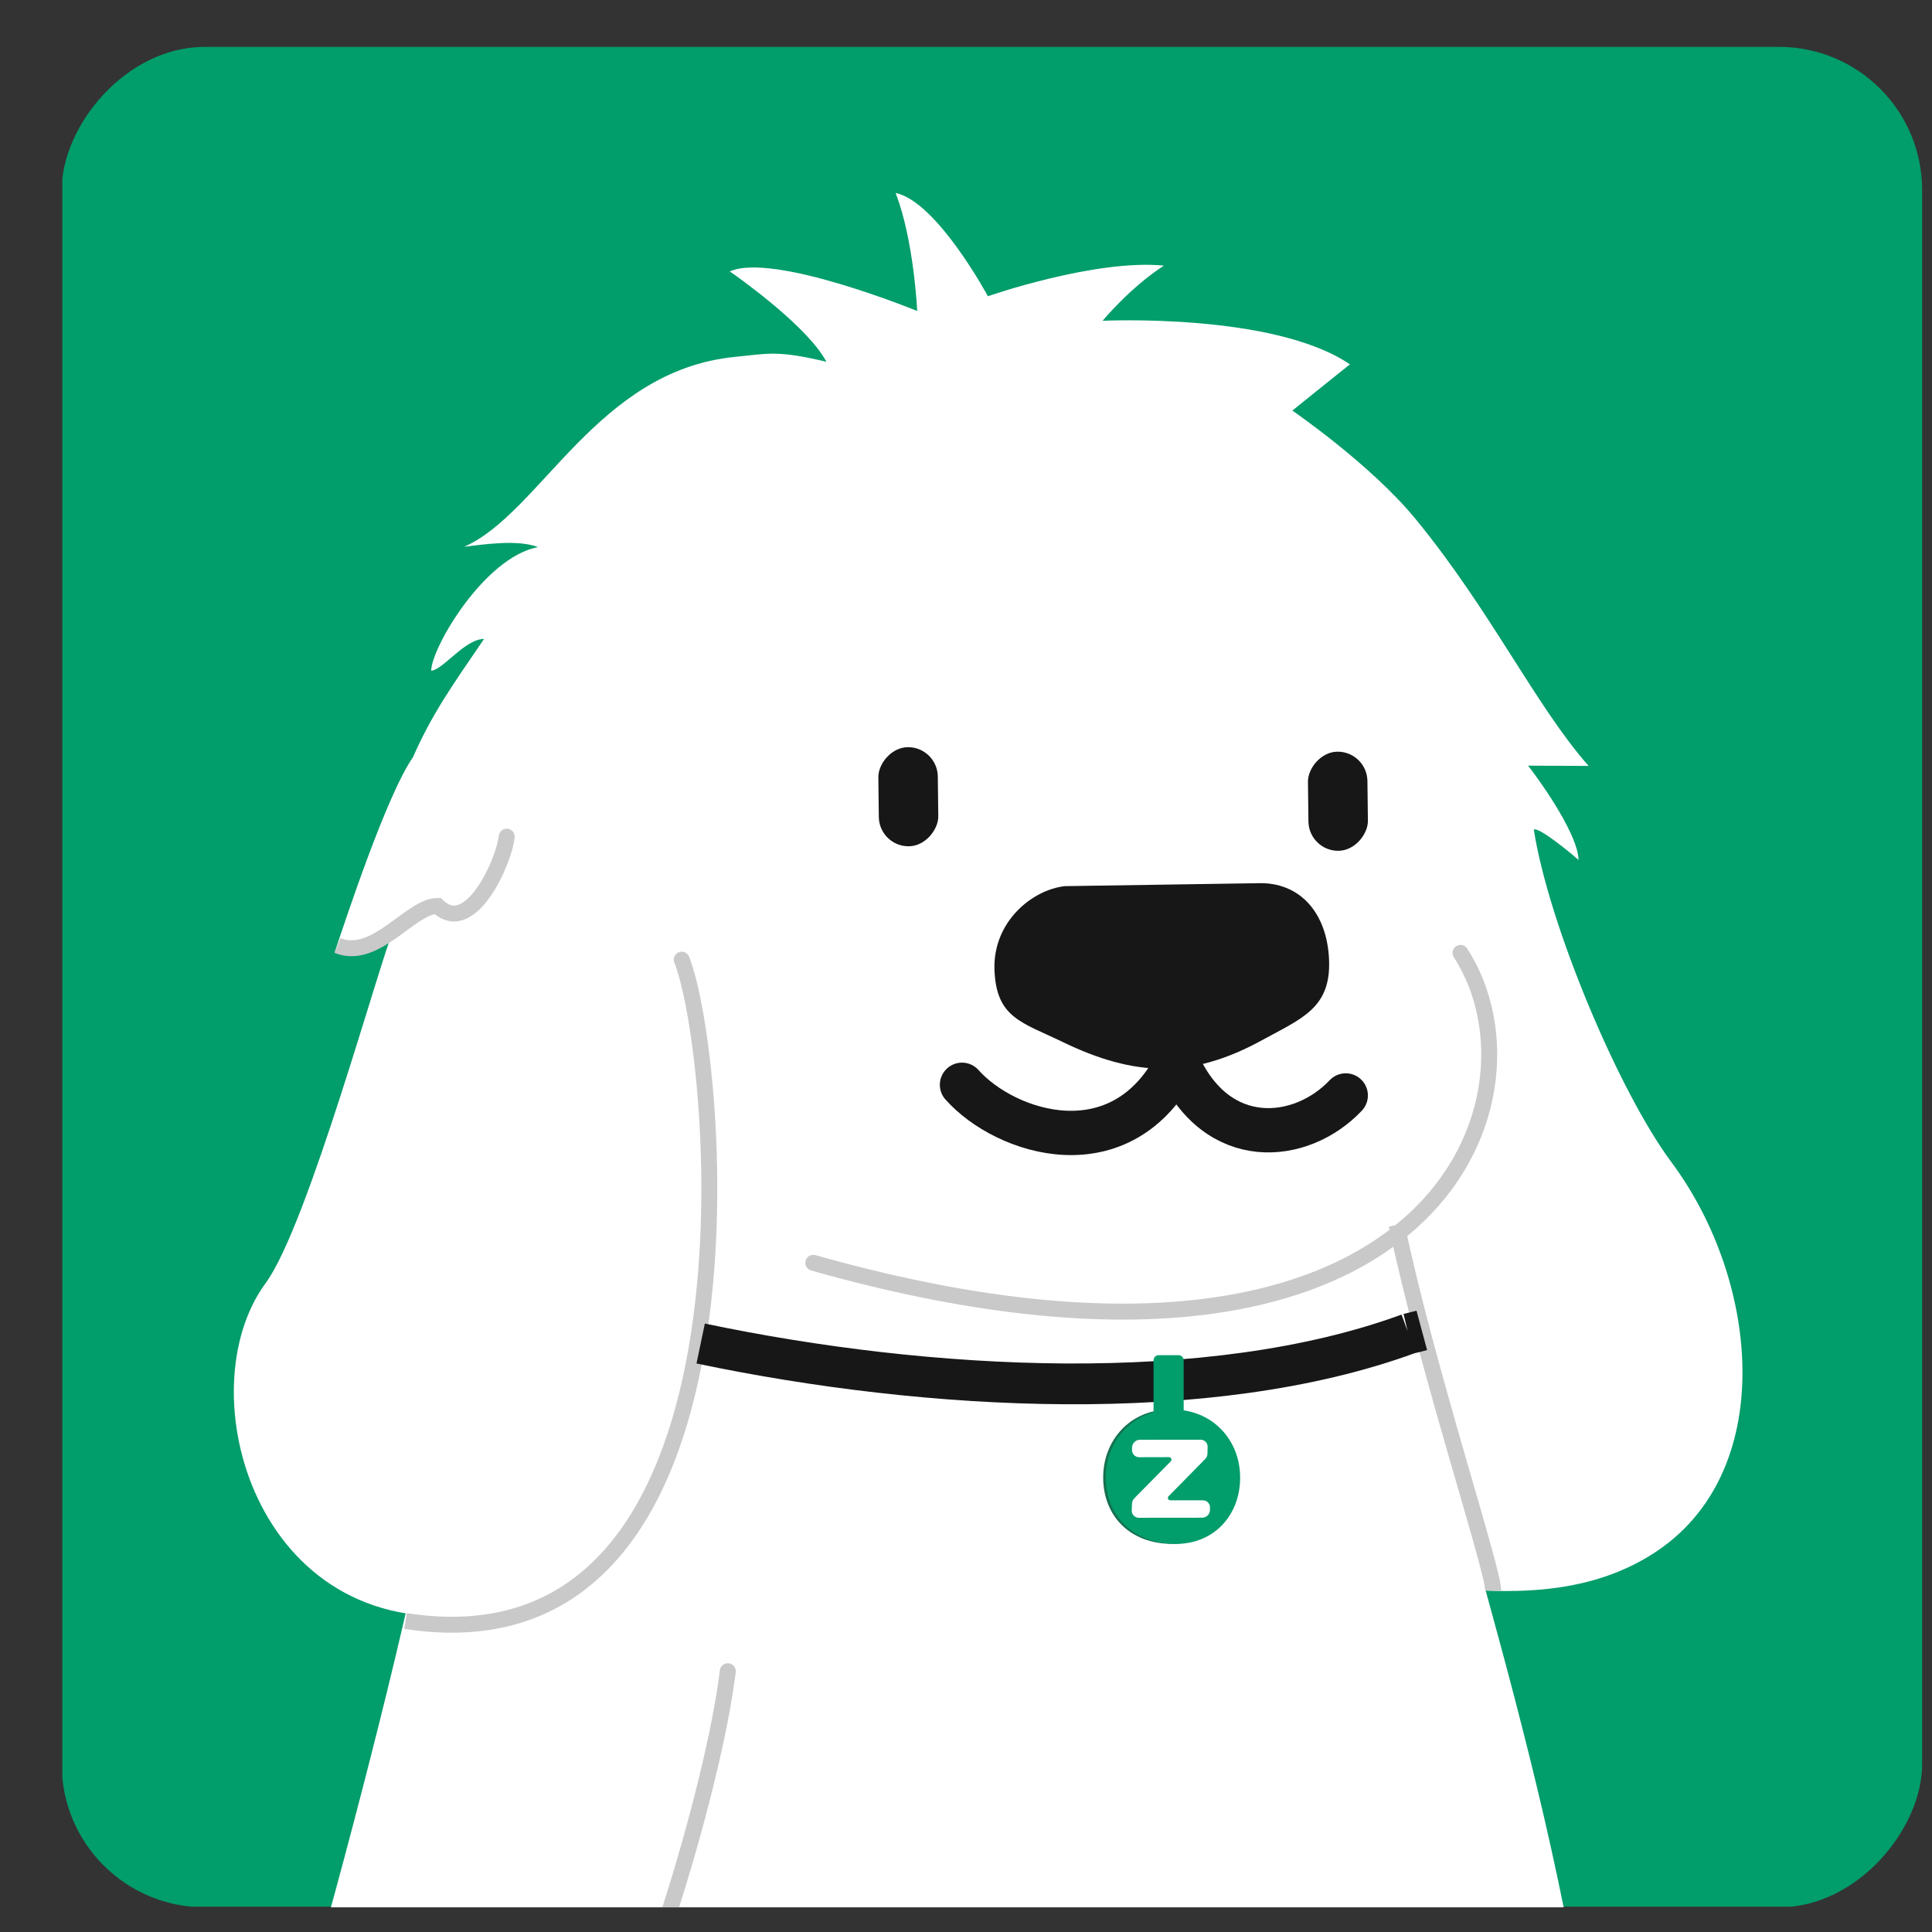
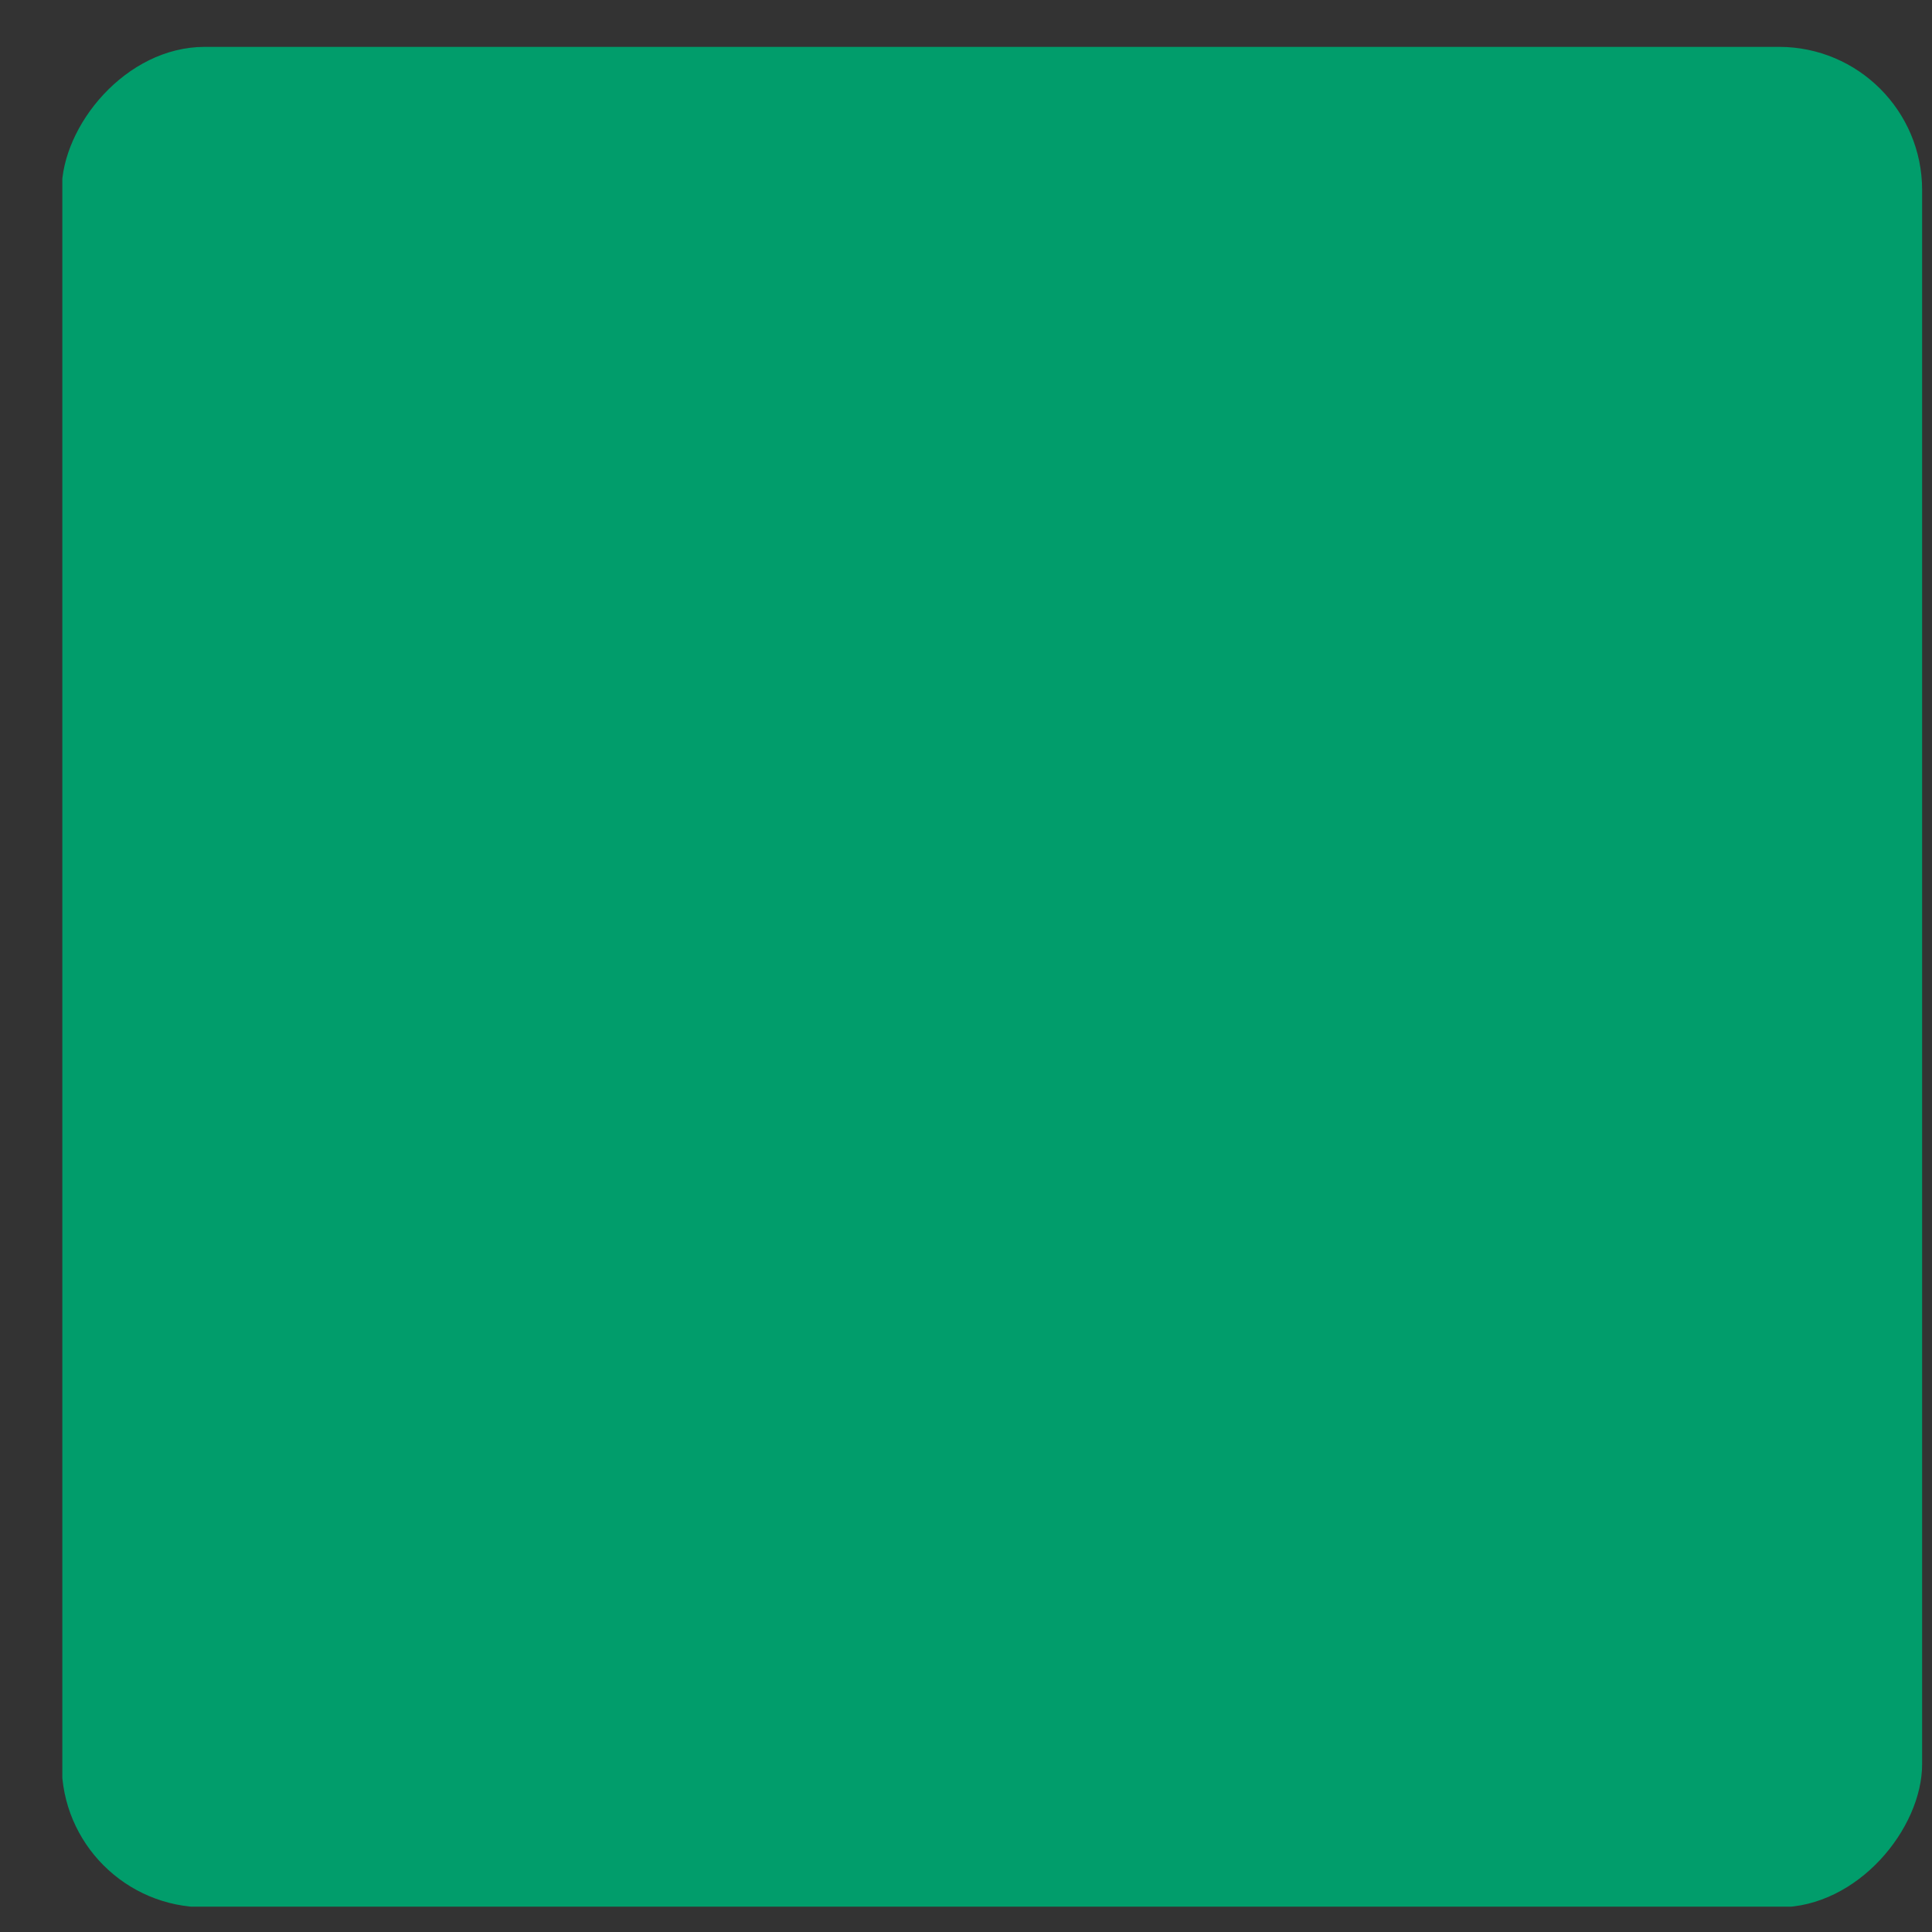
<svg xmlns="http://www.w3.org/2000/svg" width="27" height="27" viewBox="0 0 27 27" fill="none">
  <rect x="0" y="0" width="27" height="27" fill="#333333" stroke="none" />
  <g clip-path="url(#clip0_17920_4737)">
    <g style="mix-blend-mode:luminosity">
      <g style="mix-blend-mode:luminosity">
        <rect width="25.991" height="25.991" transform="matrix(-1 0 0 1 26.862 0.655)" fill="#019D6B" />
      </g>
    </g>
    <g clip-path="url(#clip1_17920_4737)">
      <path d="M22.429 30.634C22.034 25.747 20.44 21.529 19.608 17.862L12.822 15.582L6.339 18.084C6.584 19.744 4.557 27.08 3.513 30.541L22.429 30.634Z" fill="white" />
      <path d="M10.171 23.356C9.978 24.953 8.89 28.706 7.723 30.421" stroke="#C9C9C9" stroke-width="0.223" stroke-linecap="round" />
      <path d="M21.355 10.7L22.201 10.704C21.462 9.867 20.825 8.518 19.776 7.245C19.148 6.483 18.061 5.738 18.061 5.738C18.061 5.738 18.664 5.251 18.865 5.092C17.805 4.368 15.409 4.483 15.409 4.483C15.409 4.483 15.79 4.02 16.266 3.712C15.302 3.618 13.806 4.14 13.806 4.14C13.806 4.14 13.093 2.815 12.516 2.697C12.773 3.355 12.818 4.346 12.818 4.346C12.818 4.346 10.804 3.521 10.199 3.793C10.395 3.929 11.299 4.582 11.549 5.056C10.861 4.892 10.742 4.941 10.267 4.988C8.339 5.18 7.554 7.173 6.487 7.641C6.732 7.612 7.235 7.534 7.518 7.646C6.763 7.789 6.024 9.065 6.026 9.374C6.197 9.356 6.496 8.931 6.765 8.929C6.298 9.611 6.031 9.992 5.772 10.581C5.401 11.113 4.822 12.874 4.675 13.316C4.735 13.223 5.254 13.053 5.506 12.98C5.313 13.402 4.306 17.125 3.713 17.931C2.599 19.444 3.58 22.927 6.608 22.56C9.031 22.267 9.741 19.376 9.826 18.13C11.179 18.638 12.085 18.515 13.482 18.266C14.88 18.017 16.91 18.134 17.66 18.218C18.268 18.285 18.981 18.362 19.667 18.101C20.037 19.231 20.343 21.32 20.72 22.227C21.576 22.267 22.393 22.166 23.103 21.712C24.841 20.602 24.609 17.921 23.357 16.24C22.627 15.259 21.643 12.928 21.435 11.593C21.503 11.559 21.881 11.862 22.061 12.018C22.053 11.681 21.587 10.999 21.355 10.7Z" fill="white" />
-       <path d="M9.424 13.452C9.401 13.395 9.429 13.331 9.486 13.308C9.543 13.285 9.608 13.313 9.63 13.37L9.424 13.452ZM5.684 22.544C6.942 22.739 7.824 22.357 8.444 21.662C9.07 20.96 9.436 19.928 9.627 18.815C9.818 17.704 9.832 16.524 9.765 15.538C9.698 14.549 9.55 13.769 9.424 13.452L9.63 13.37C9.77 13.72 9.92 14.53 9.987 15.523C10.055 16.521 10.041 17.719 9.846 18.852C9.652 19.983 9.277 21.063 8.61 21.81C7.938 22.564 6.979 22.97 5.65 22.764L5.684 22.544Z" fill="#C9C9C9" />
      <path d="M6.971 11.681C6.977 11.619 7.032 11.575 7.093 11.581C7.154 11.587 7.198 11.642 7.192 11.703L6.971 11.681ZM6.116 12.661L6.116 12.55L6.161 12.55L6.193 12.581L6.116 12.661ZM7.192 11.703C7.182 11.805 7.142 11.947 7.083 12.093C7.024 12.241 6.943 12.401 6.847 12.537C6.753 12.67 6.634 12.794 6.495 12.848C6.423 12.877 6.344 12.887 6.263 12.869C6.182 12.851 6.107 12.807 6.038 12.741L6.193 12.581C6.239 12.625 6.278 12.645 6.311 12.652C6.343 12.659 6.376 12.656 6.413 12.641C6.492 12.61 6.58 12.529 6.665 12.408C6.749 12.29 6.822 12.146 6.876 12.011C6.931 11.873 6.963 11.753 6.971 11.681L7.192 11.703ZM6.115 12.772C6.055 12.772 5.977 12.804 5.873 12.871C5.767 12.938 5.665 13.02 5.539 13.109C5.306 13.272 5.004 13.449 4.675 13.317L4.757 13.111C4.965 13.194 5.173 13.094 5.411 12.926C5.52 12.85 5.644 12.753 5.753 12.683C5.862 12.613 5.987 12.549 6.116 12.55L6.115 12.772Z" fill="#C9C9C9" />
      <path d="M20.411 13.317C21.756 15.394 19.957 20.078 11.366 17.648" stroke="#C9C9C9" stroke-width="0.223" stroke-linecap="round" />
-       <path d="M19.519 17.119C19.933 19.109 20.876 21.946 20.867 22.23" stroke="#C9C9C9" stroke-width="0.223" />
      <path d="M9.792 18.776C12.968 19.442 16.903 19.659 19.685 18.639M19.685 18.639C19.753 18.624 19.813 18.608 19.866 18.593L19.685 18.639Z" stroke="#171717" stroke-width="0.57" />
      <path d="M15.417 20.647C15.417 20.119 15.805 19.699 16.339 19.699C16.872 19.699 17.26 20.115 17.261 20.647C17.262 21.179 16.899 21.576 16.384 21.576C15.78 21.576 15.417 21.175 15.417 20.647Z" fill="#14724F" />
      <path d="M15.454 20.647C15.454 20.119 15.849 19.699 16.392 19.699C16.936 19.699 17.33 20.115 17.331 20.647C17.332 21.179 16.963 21.576 16.438 21.576C15.824 21.576 15.454 21.175 15.454 20.647Z" fill="#019D6B" />
      <path d="M16.81 20.967C16.867 20.967 16.912 21.013 16.91 21.07L16.909 21.107C16.907 21.164 16.858 21.21 16.801 21.21L15.916 21.211C15.859 21.211 15.814 21.165 15.816 21.108L15.82 21.012C15.821 20.984 15.834 20.957 15.854 20.937L16.36 20.424C16.383 20.402 16.369 20.364 16.338 20.364L15.92 20.365C15.863 20.365 15.818 20.318 15.82 20.261L15.821 20.225C15.824 20.168 15.872 20.121 15.929 20.121L16.777 20.12C16.835 20.12 16.879 20.166 16.877 20.224L16.874 20.32C16.872 20.348 16.86 20.375 16.839 20.394L16.333 20.908C16.31 20.93 16.324 20.967 16.355 20.967L16.81 20.967Z" fill="white" />
      <path d="M18.574 13.42C18.549 12.75 18.159 12.321 17.575 12.343L14.881 12.384C14.42 12.436 13.873 12.886 13.898 13.556C13.923 14.225 14.28 14.286 14.847 14.56C15.857 15.049 16.649 15.079 17.639 14.536C18.191 14.233 18.599 14.09 18.574 13.42Z" fill="#171717" />
-       <rect width="0.831" height="1.385" rx="0.415" transform="matrix(-1 0.012 0.012 1 19.105 10.5)" fill="#171717" />
      <path d="M16.542 19.011C16.542 18.971 16.509 18.939 16.47 18.939H16.193C16.153 18.939 16.121 18.971 16.121 19.011V19.72C16.121 19.836 16.215 19.93 16.331 19.93C16.448 19.93 16.542 19.836 16.542 19.72V19.011Z" fill="#019D6B" />
      <rect width="0.831" height="1.385" rx="0.415" transform="matrix(-1 0.012 0.012 1 13.101 10.437)" fill="#171717" />
      <path d="M18.807 15.309C18.19 15.964 17 16.094 16.451 14.837" stroke="#171717" stroke-width="0.619" stroke-linecap="round" />
      <path d="M13.444 15.16C14.053 15.845 15.682 16.373 16.458 14.837" stroke="#171717" stroke-width="0.619" stroke-linecap="round" />
    </g>
  </g>
  <defs>
    <clipPath id="clip0_17920_4737">
      <rect width="26" height="26" rx="2" transform="matrix(-1 0 0 1 26.862 0.655)" fill="white" />
    </clipPath>
    <clipPath id="clip1_17920_4737">
-       <rect width="24" height="26" fill="white" transform="matrix(-1 0 0 1 25.862 2.328)" />
-     </clipPath>
+       </clipPath>
  </defs>
</svg>